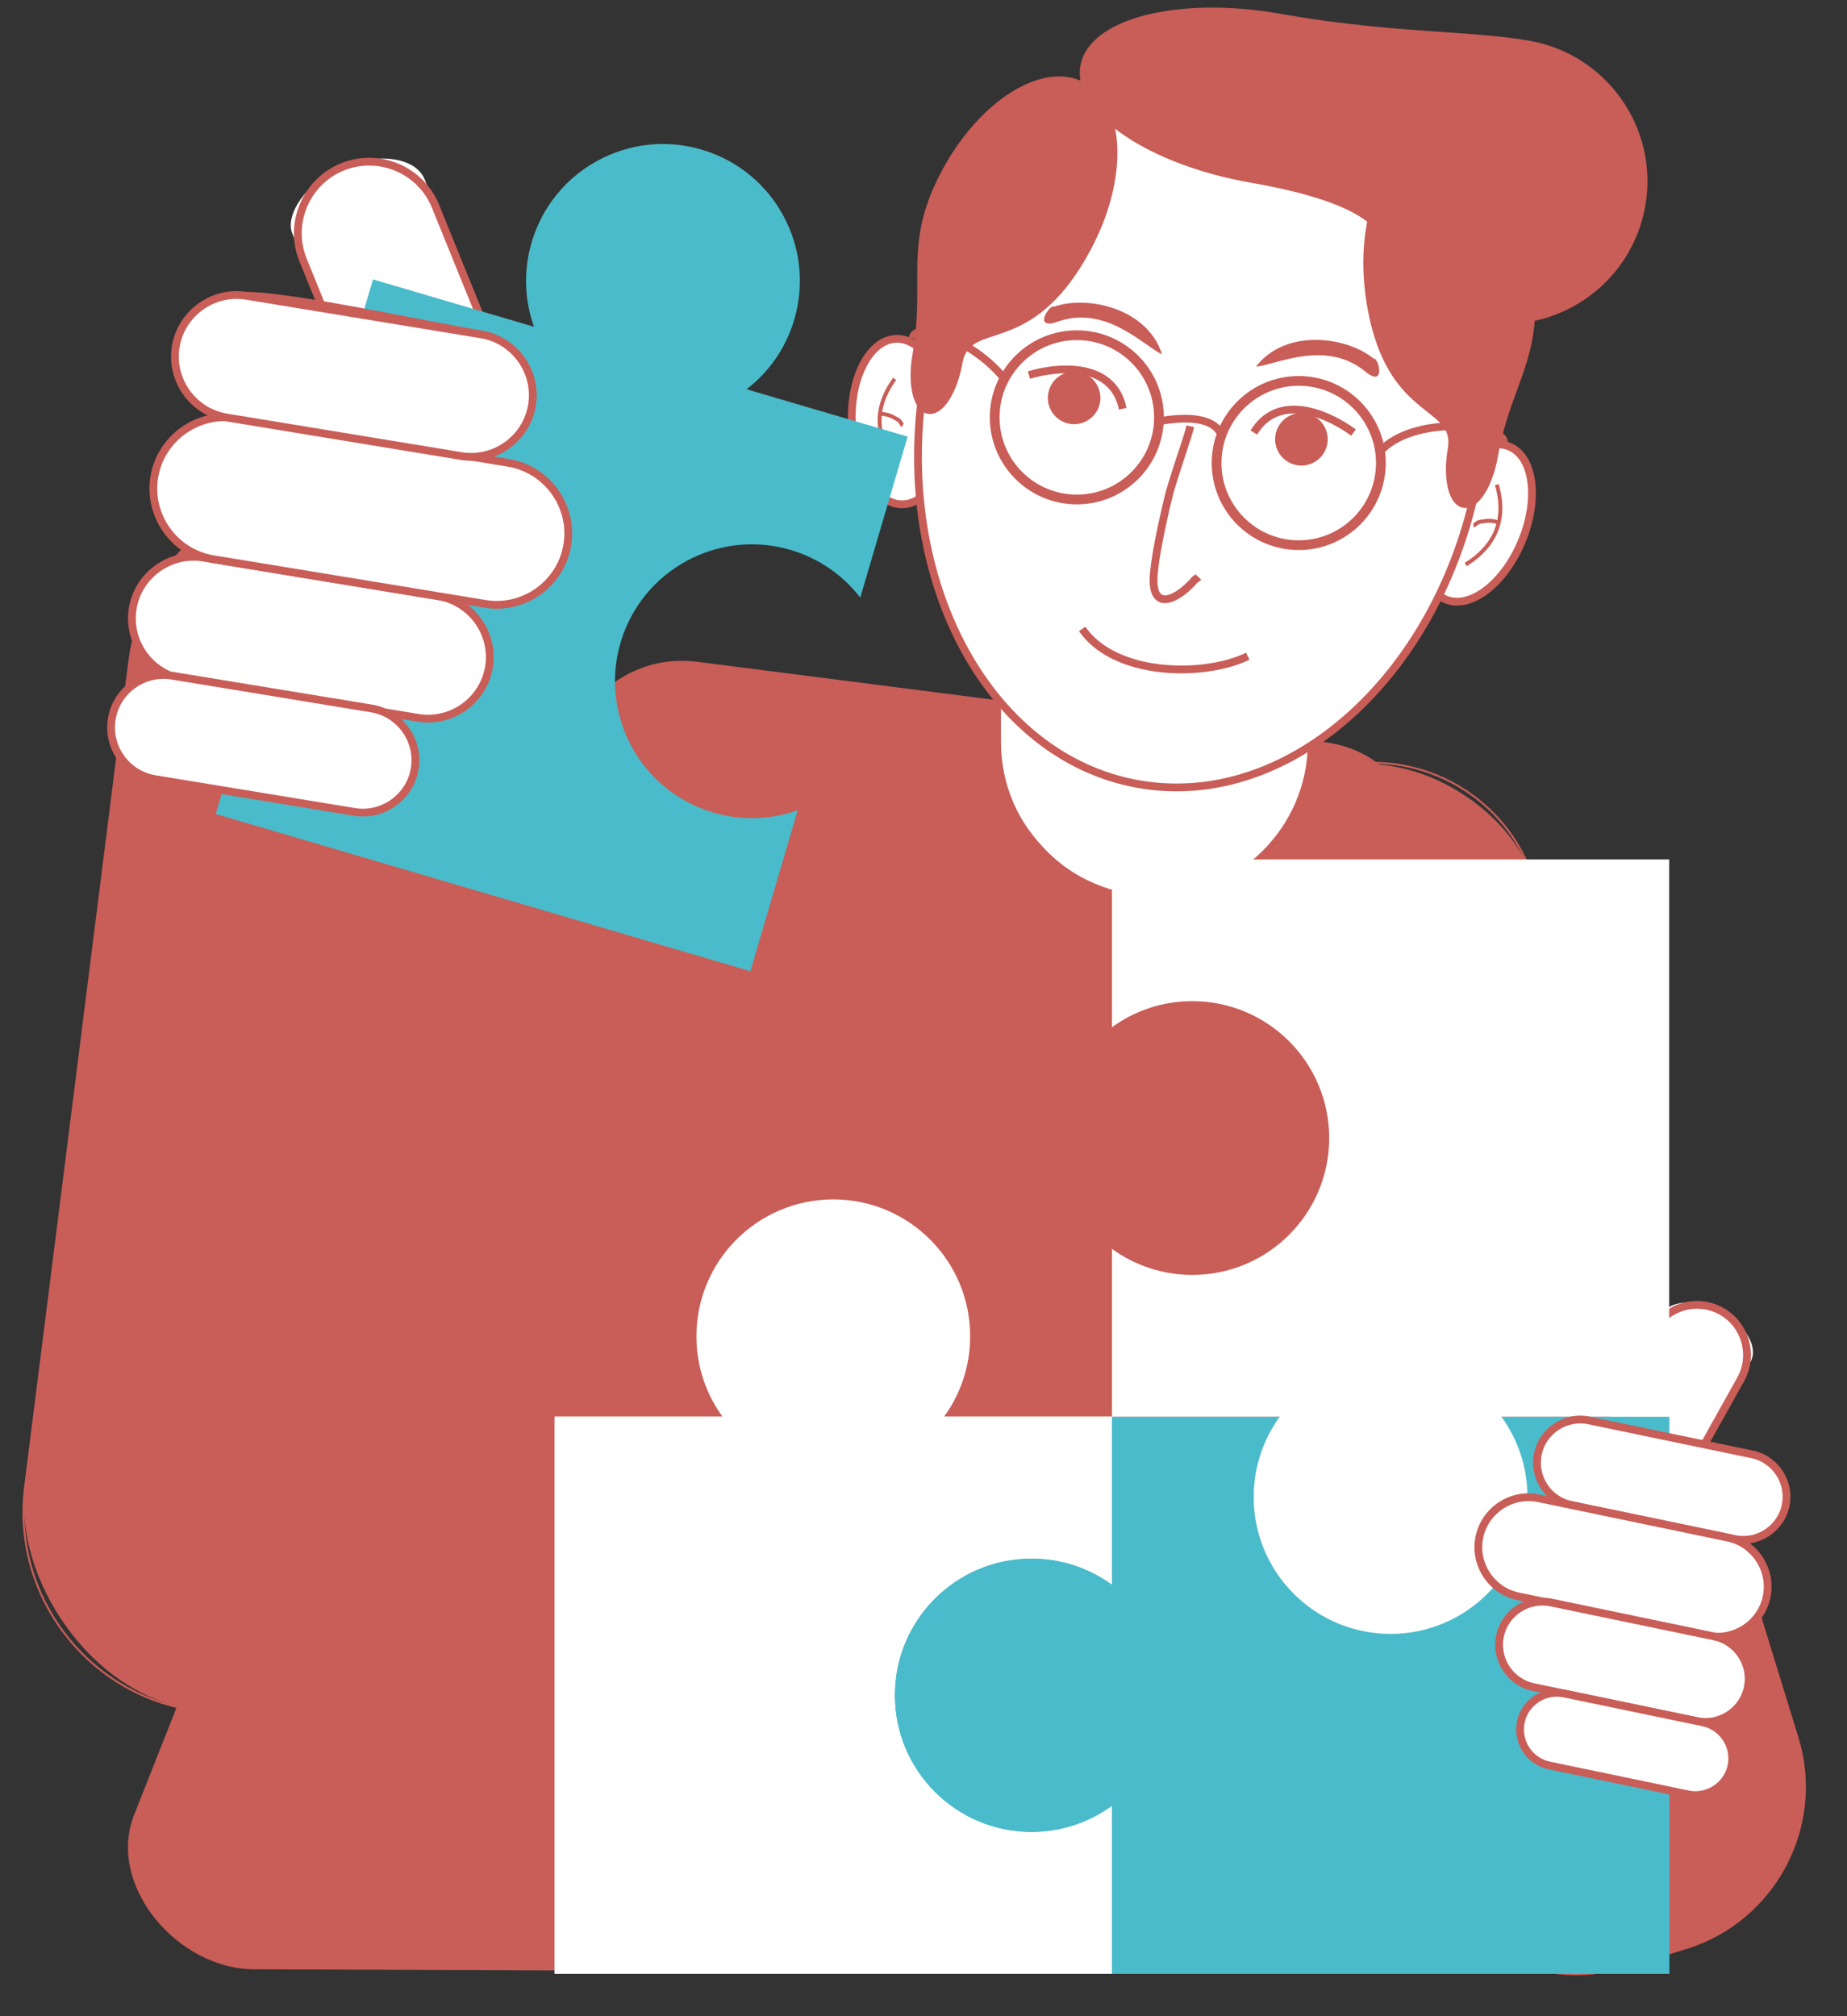
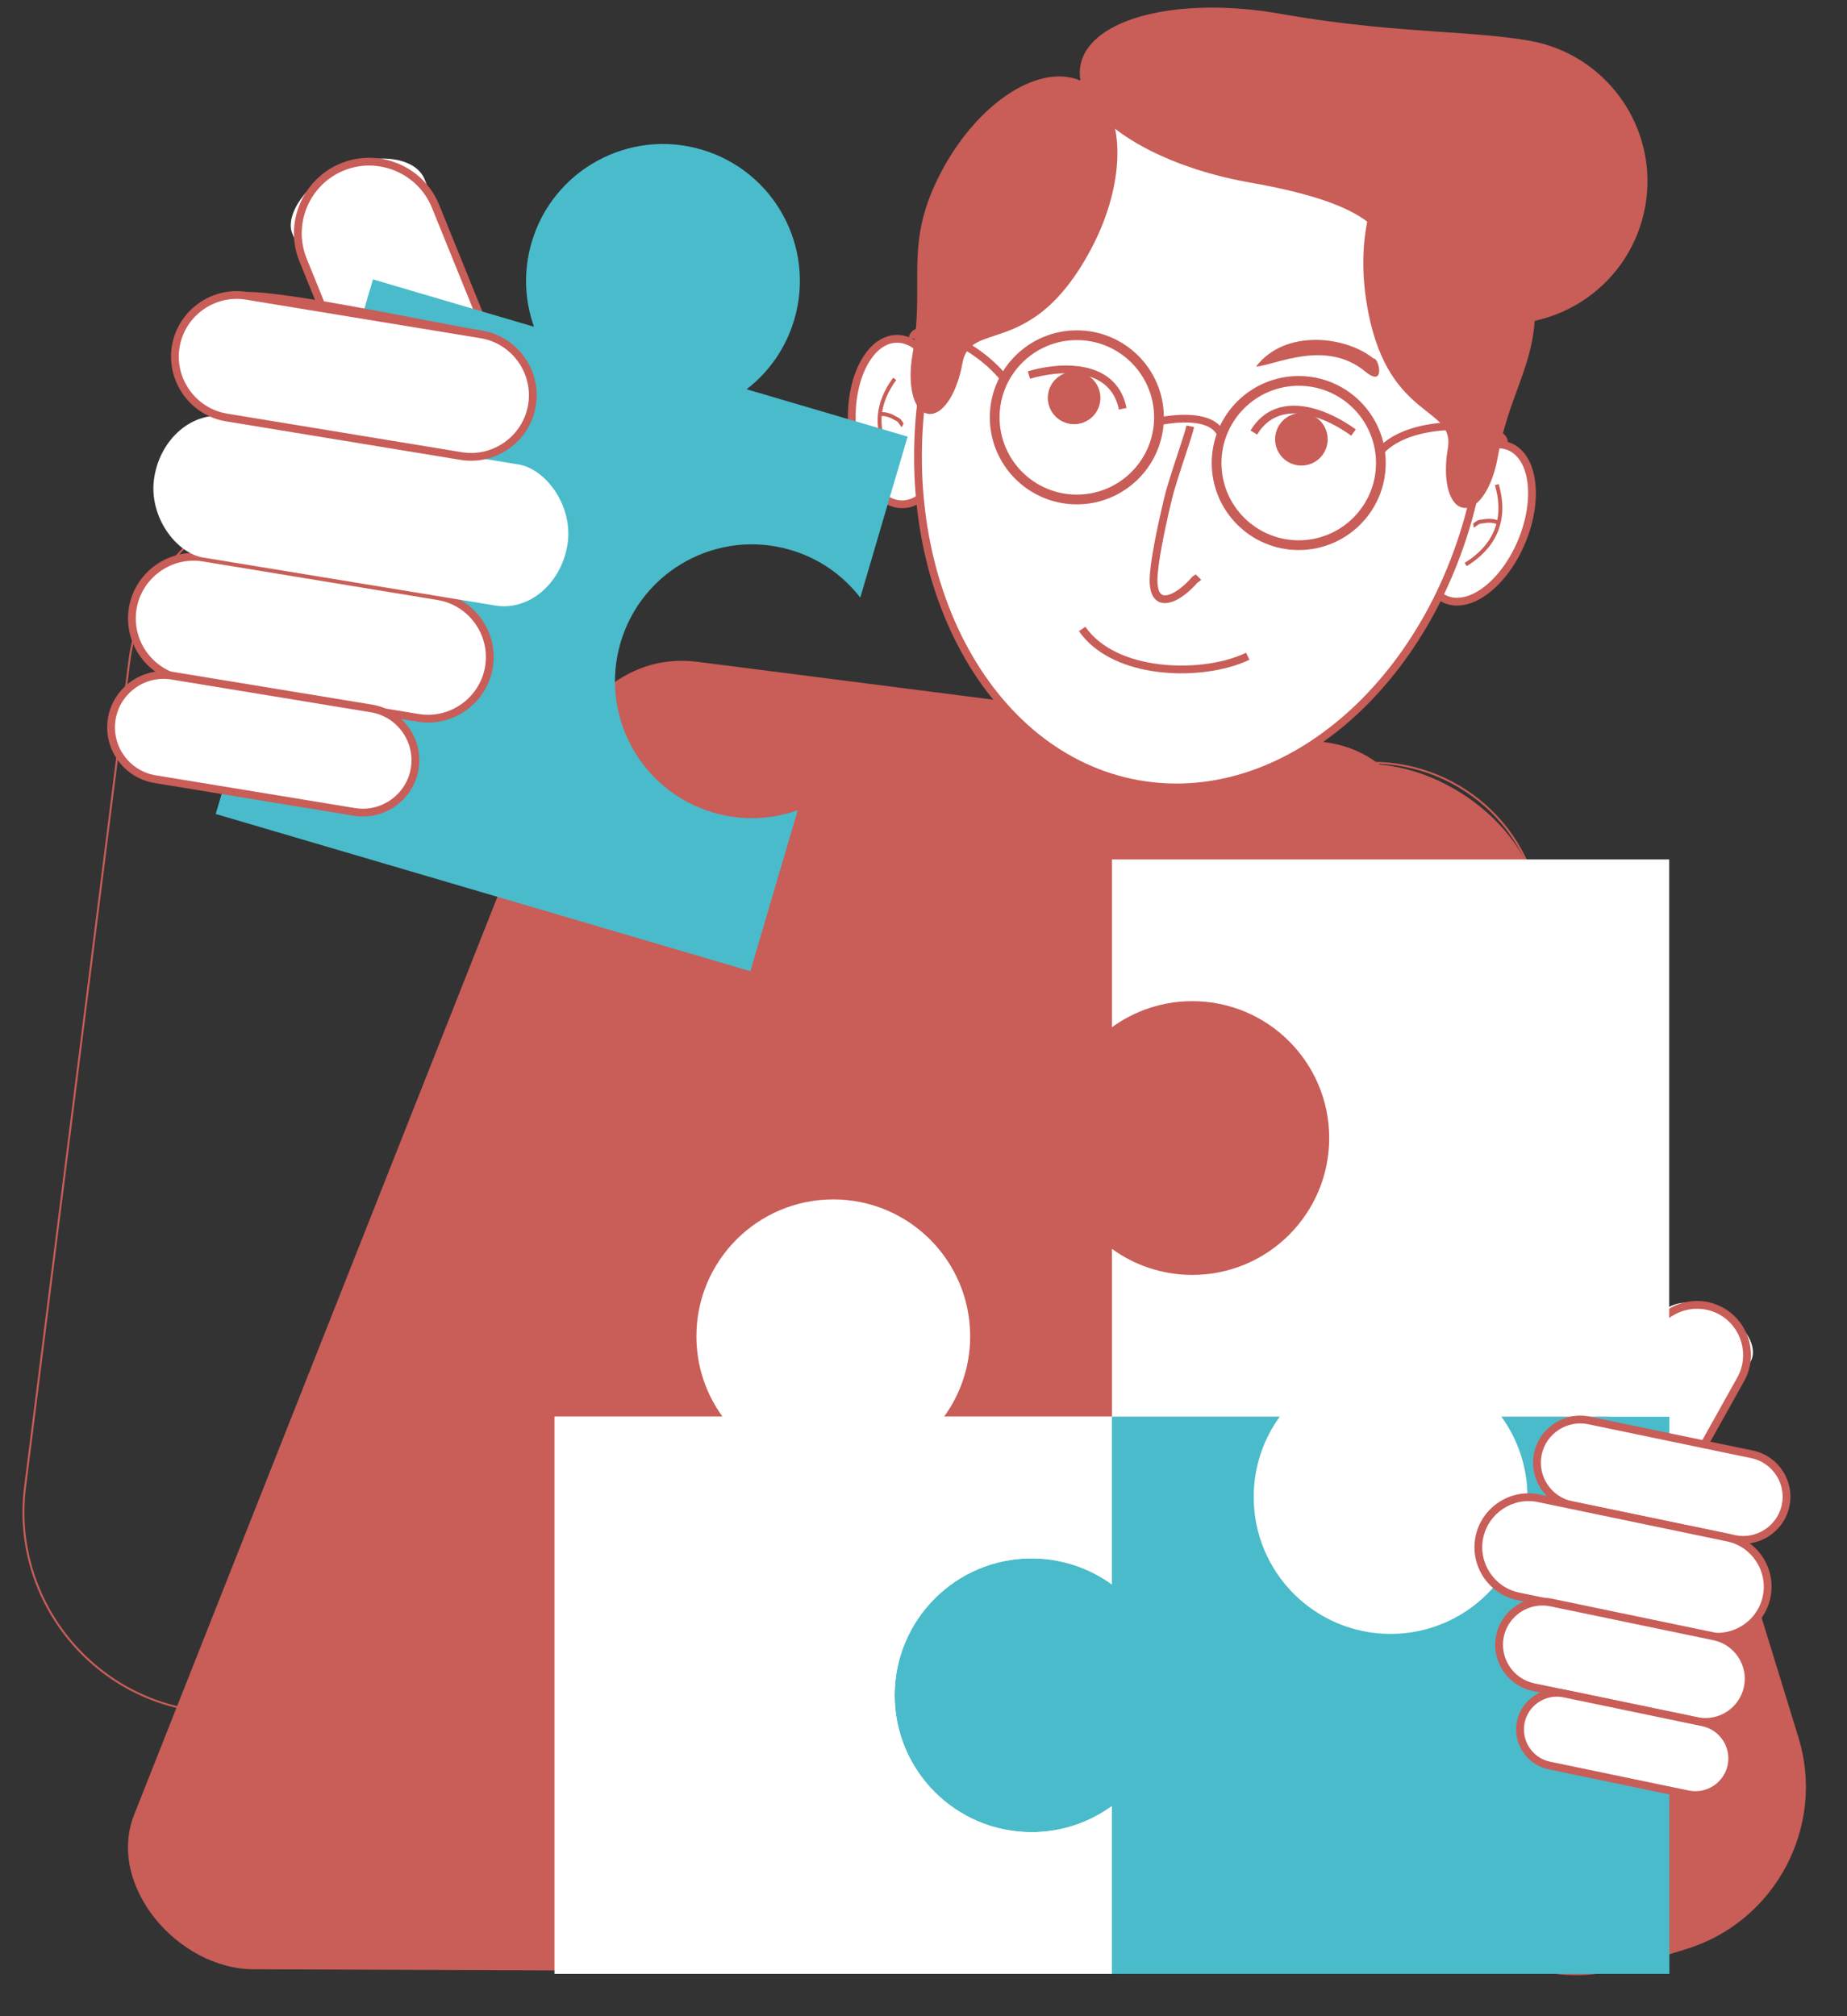
<svg xmlns="http://www.w3.org/2000/svg" clip-rule="evenodd" fill="#c95d57" fill-rule="evenodd" height="2779.5" image-rendering="optimizeQuality" preserveAspectRatio="xMidYMid meet" shape-rendering="geometricPrecision" text-rendering="geometricPrecision" version="1" viewBox="-31.0 -10.5 2545.9 2779.5" width="2545.9" zoomAndPan="magnify">
  <rect x="-31.0" y="-10.5" width="2545.9" height="2779.5" fill="#333333" stroke="none" />
  <g>
    <g>
      <g id="change1_1">
        <rect height="1261.74" rx="172.32" ry="172.32" transform="rotate(-17.098 4553.299 -4376.097) scale(1.346)" width="409.94" />
      </g>
      <g id="change1_2">
        <path d="M1709.27 1075.83l84.02 -25.85c61.34,-18.86 124.82,-10.92 177.68,17.06 52.86,27.99 95.11,76.04 113.98,137.38l363.04 1180.2c18.87,61.33 10.93,124.82 -17.06,177.67 -27.98,52.84 -75.99,95.07 -137.29,113.95 -27.83,8.91 -56.46,16.66 -84.11,25.88 -61.33,18.86 -124.81,10.92 -177.67,-17.06 -52.83,-27.98 -95.06,-75.99 -113.94,-137.27l-363.09 -1180.3c-18.86,-61.34 -10.92,-124.82 17.07,-177.68 27.99,-52.86 76.03,-95.11 137.37,-113.98zm84.81 -23.29l-84.02 25.85c-60.63,18.65 -108.13,60.41 -135.8,112.67 -27.67,52.25 -35.52,115.01 -16.87,175.64l363.05 1180.2c18.65,60.63 60.42,108.12 112.67,135.79 52.23,27.65 114.94,35.51 175.54,16.9 28.04,-8.6 56.14,-17.14 84.13,-25.88 60.62,-18.65 108.11,-60.41 135.78,-112.67 27.66,-52.22 35.51,-114.94 16.9,-175.54l-363.07 -1180.3c-18.66,-60.63 -60.42,-108.12 -112.67,-135.79 -52.26,-27.67 -115.01,-35.52 -175.64,-16.87z" fill-rule="nonzero" />
      </g>
      <g id="change1_3">
        <path d="M930.8 901.88l863.63 110.58c103.94,13.3 145.66,110.14 164.78,213.16l244.98 1320.15c19.11,103.02 -108.39,165.17 -213.17,164.77l-1672.31 -6.3c-104.78,-0.4 -203.34,-115.74 -164.78,-213.17l563.7 -1424.41c38.56,-97.43 109.23,-178.08 213.17,-164.78z" />
      </g>
      <g id="change2_1">
-         <rect fill="#ffffff" height="490.17" rx="216.88" ry="216.88" width="433.77" x="1343.36" y="739.52" />
-       </g>
+         </g>
      <g id="change1_4">
-         <path d="M1560.25 734.15c61.12,0 116.69,25.01 156.97,65.29 40.28,40.28 65.28,95.84 65.28,156.97l0 56.4c0,61.12 -25,116.69 -65.28,156.97 -40.28,40.28 -95.85,65.29 -156.97,65.29 -61.13,0 -116.69,-25.01 -156.97,-65.29 -40.28,-40.28 -65.29,-95.85 -65.29,-156.97l0 -56.4c0,-61.13 25.01,-116.69 65.29,-156.97 40.28,-40.28 95.84,-65.29 156.97,-65.29zm0 10.75c-58.16,0 -111.04,23.79 -149.38,62.13 -38.33,38.34 -62.13,91.22 -62.13,149.38l0 56.4c0,58.16 23.8,111.04 62.13,149.38 38.34,38.33 91.22,62.13 149.38,62.13 58.16,0 111.04,-23.8 149.38,-62.13 38.33,-38.34 62.13,-91.22 62.13,-149.38l0 -56.4c0,-58.16 -23.8,-111.04 -62.13,-149.38 -38.34,-38.34 -91.22,-62.13 -149.38,-62.13z" fill-rule="nonzero" />
-       </g>
+         </g>
      <g id="change2_2">
        <rect fill="#ffffff" height="225.42" rx="32.91" ry="32.91" transform="matrix(1.832 1.023 .607 -1.087 2144.57 2008.4)" width="65.83" />
      </g>
      <g id="change1_5">
        <path d="M2207.47 2037.4c15.29,8.54 32.71,10.04 48.43,5.59 15.72,-4.45 29.74,-14.85 38.27,-30.13l69.53 -124.48c8.54,-15.29 10.04,-32.7 5.59,-48.43 -4.45,-15.71 -14.86,-29.73 -30.14,-38.26 -15.29,-8.54 -32.7,-10.05 -48.43,-5.6 -15.71,4.45 -29.73,14.86 -38.27,30.14l-69.52 124.47c-8.54,15.29 -10.05,32.7 -5.59,48.43 4.45,15.71 14.85,29.74 30.13,38.27zm51.33 15.91c-18.34,5.2 -38.66,3.43 -56.53,-6.55 -17.89,-9.99 -30.06,-26.38 -35.25,-44.73 -5.2,-18.34 -3.43,-38.66 6.55,-56.53l69.53 -124.48c9.99,-17.88 26.37,-30.05 44.73,-35.25 18.33,-5.19 38.65,-3.42 56.53,6.56 17.88,9.99 30.05,26.38 35.25,44.73 5.19,18.33 3.42,38.66 -6.56,56.53l-69.52 124.47c-9.99,17.89 -26.38,30.06 -44.73,35.25z" fill-rule="nonzero" />
      </g>
      <g id="change1_6">
-         <rect height="1261.74" rx="204.97" ry="204.97" transform="rotate(7.194 -4905.394 1759.296) scale(1.346)" width="409.94" />
-       </g>
+         </g>
      <g id="change1_7">
        <path d="M455.53 661.36l0.14 0.02c75.66,9.55 140.53,49.19 184.11,105.34 43.56,56.16 65.83,128.85 56.28,204.51l-143.62 1137.84c-9.55,75.66 -49.18,140.54 -105.34,184.11 -56.16,43.57 -128.85,65.84 -204.51,56.29l-0.22 -0.03c-75.57,-9.6 -140.37,-49.21 -183.89,-105.31 -43.55,-56.12 -65.82,-128.76 -56.31,-204.37l143.64 -1137.98c9.55,-75.66 49.18,-140.54 105.34,-184.11 56.13,-43.55 128.77,-65.81 204.38,-56.31zm182.13 107c-43.14,-55.6 -107.37,-94.85 -182.28,-104.32l-0.05 -0.01c-74.93,-9.45 -146.92,12.6 -202.54,55.76 -55.62,43.15 -94.87,107.4 -104.33,182.32l-143.62 1137.85c-9.45,74.92 12.6,146.91 55.76,202.53 43.12,55.59 107.32,94.83 182.2,104.31l0.26 0 0.08 0.05c74.85,9.38 146.76,-12.68 202.32,-55.79 55.62,-43.15 94.87,-107.4 104.33,-182.32l143.62 -1137.84c9.46,-74.93 -12.6,-146.92 -55.75,-202.54z" fill-rule="nonzero" />
      </g>
      <g id="change2_3">
        <rect fill="#ffffff" height="225.42" rx="32.91" ry="32.91" transform="matrix(-2.774 1.125 .668 1.646 532.297 182.521)" width="65.83" />
      </g>
      <g id="change1_8">
        <path d="M443 224.53c-23.74,9.63 -41.39,28.1 -50.69,50.08 -9.3,22 -10.25,47.53 -0.62,71.28l76.45 188.47c9.63,23.75 28.1,41.4 50.08,50.7 22,9.3 47.53,10.25 71.28,0.62 23.74,-9.63 41.39,-28.1 50.69,-50.08 9.3,-22 10.25,-47.52 0.62,-71.27l-76.45 -188.49c-9.63,-23.74 -28.1,-41.39 -50.08,-50.69 -22,-9.29 -47.53,-10.25 -71.28,-0.62zm-60.55 45.93c10.38,-24.54 30.05,-45.14 56.53,-55.88 26.46,-10.73 54.92,-9.66 79.45,0.71 24.54,10.37 45.14,30.05 55.87,56.52l76.46 188.48c10.73,26.47 9.66,54.93 -0.71,79.46 -10.37,24.54 -30.05,45.14 -56.52,55.87 -26.47,10.74 -54.94,9.67 -79.46,-0.7 -24.54,-10.38 -45.14,-30.05 -55.88,-56.53l-76.45 -188.48c-10.73,-26.46 -9.66,-54.92 0.71,-79.45z" fill-rule="nonzero" />
      </g>
      <g id="change2_4">
        <ellipse fill="#ffffff" rx="48.87" ry="84.78" transform="rotate(-2.659 12900.756 -25765.817) scale(1.346)" />
      </g>
      <g id="change1_9">
        <path d="M1203.48 451.26c20.2,-0.94 38.89,12 52.77,33.69l0 0.02c13.33,20.83 22.33,49.94 23.84,82.38l0.02 0.23c1.45,32.35 -4.81,62.07 -16.12,83.98 -11.81,22.89 -29.23,37.51 -49.46,38.45 -20.2,0.94 -38.89,-12.01 -52.77,-33.69 -13.33,-20.83 -22.33,-49.94 -23.84,-82.4 -1.5,-32.44 4.76,-62.25 16.1,-84.21 11.81,-22.89 29.23,-37.51 49.46,-38.45zm43.76 39.48c-11.84,-18.47 -27.2,-29.53 -43.3,-28.78 -16.07,0.74 -30.34,13.17 -40.4,32.66 -10.53,20.4 -16.34,48.29 -14.92,78.83 1.42,30.52 9.78,57.74 22.16,77.07 11.82,18.48 27.19,29.53 43.29,28.79 16.07,-0.75 30.34,-13.17 40.39,-32.66 10.54,-20.4 16.34,-48.29 14.93,-78.83l-0.03 -0.23c-1.43,-30.44 -9.78,-57.57 -22.12,-76.85z" fill-rule="nonzero" />
      </g>
      <g id="change1_10">
        <path d="M1204.4 513.38c-11.55,15.74 -17.4,30.6 -19.45,44.27 1.53,-0.06 3.2,0.1 4.88,0.4 4.49,0.81 9.36,2.66 11.76,4.13 1.59,0.97 2.81,1.57 3.85,2.07 3.25,1.59 5.14,2.51 8.11,7.56 0.14,0.24 0.58,0.96 1.02,1.52 0.04,0.05 -0.01,0.05 -0.06,0.05l-0.06 0.04 -2.35 4.8c-0.63,-0.31 -1.24,-0.92 -1.77,-1.61 -0.59,-0.76 -1.21,-1.75 -1.41,-2.08 -2.15,-3.67 -3.5,-4.33 -5.82,-5.46 -1.2,-0.59 -2.61,-1.28 -4.3,-2.31 -1.98,-1.2 -6.07,-2.75 -9.9,-3.44 -1.76,-0.31 -3.39,-0.45 -4.56,-0.29 -0.51,6.34 -0.21,12.41 0.69,18.18 3.06,19.56 13.04,35.71 22.1,47.1l-4.19 3.32c-9.5,-11.94 -19.97,-28.91 -23.21,-49.61 -3.24,-20.75 0.79,-45.16 20.35,-71.8l4.32 3.16zm10.11 60c-0.08,-0.01 -0.17,-0.03 -0.05,0.03l-0.01 0.01 0.06 -0.04z" fill-rule="nonzero" />
      </g>
      <g id="change2_5">
        <ellipse fill="#ffffff" rx="48.87" ry="84.78" transform="scale(-1.346 1.346) rotate(-22.579 576.96 3995.173)" />
      </g>
      <g id="change1_11">
        <path d="M2047.55 610.11c-14.88,-6.19 -33.09,-1.03 -50.49,12.31 -18.22,13.95 -35.35,36.7 -47.09,64.92l-0.05 0.12c-11.7,28.2 -15.74,56.35 -12.79,79.09 2.81,21.7 11.98,38.23 26.83,44.43l0.05 0.02c14.87,6.18 33.08,1.03 50.49,-12.31 18.21,-13.96 35.35,-36.7 47.08,-64.92 11.75,-28.25 15.79,-56.45 12.84,-79.21 -2.81,-21.73 -12,-38.27 -26.87,-44.45zm-57 3.79c20.44,-15.66 42.43,-21.46 61.11,-13.7 18.68,7.77 30.07,27.46 33.38,53.02 3.18,24.52 -1.09,54.68 -13.55,84.65 -12.47,29.99 -30.85,54.29 -50.49,69.34 -20.06,15.36 -41.6,21.24 -60.05,14.11l-0.05 0 -1.01 -0.42c-18.67,-7.76 -30.06,-27.46 -33.38,-53.01 -3.17,-24.53 1.09,-54.68 13.55,-84.65l0.3 -0.89 0.13 -0.13c12.46,-29.52 30.65,-53.44 50.06,-68.32z" fill-rule="nonzero" />
      </g>
      <g id="change1_12">
        <path d="M2029.61 658.29c5.5,18.73 5.94,34.7 3.2,48.25 -1.42,-0.57 -3.04,-0.99 -4.72,-1.28 -4.49,-0.78 -9.71,-0.69 -12.46,-0.13 -1.83,0.37 -3.18,0.52 -4.33,0.64 -3.6,0.38 -5.69,0.6 -10.2,4.35 -0.21,0.17 -0.87,0.69 -1.48,1.07 -0.05,0.03 -0.01,0.05 0.05,0.07l0.03 0.06 0.58 5.31c0.7,-0.07 1.48,-0.45 2.21,-0.91 0.82,-0.51 1.74,-1.23 2.03,-1.48 3.28,-2.72 4.77,-2.88 7.34,-3.15 1.33,-0.14 2.89,-0.31 4.83,-0.7 2.27,-0.46 6.64,-0.52 10.48,0.14 1.76,0.3 3.34,0.72 4.39,1.27 -1.69,6.14 -4.04,11.75 -6.85,16.86 -9.53,17.35 -24.43,29.13 -36.83,36.75l2.81 4.56c13,-7.99 28.63,-20.38 38.73,-38.74 10.11,-18.41 14.64,-42.72 5.33,-74.44l-5.14 1.5zm-29.94 52.97c0.07,0.02 0.16,0.03 0.03,0.04l0 0.02 -0.03 -0.06z" fill-rule="nonzero" />
      </g>
      <g id="change2_6">
        <ellipse fill="#ffffff" rx="322.66" ry="375.03" transform="matrix(1.183 .208 -.233 1.326 1625.89 573.139)" />
      </g>
      <g id="change1_13">
        <path d="M1714.15 70.52c107.1,18.8 194.06,92.28 248.07,195.86 53.72,103.01 74.83,235.87 50.64,374.2l-0.08 0.49c-24.33,138.53 -89.49,256.43 -175.18,335.07 -86.07,78.98 -192.86,118.43 -299.96,99.62 -107.1,-18.81 -194.06,-92.28 -248.07,-195.86 -53.78,-103.14 -74.88,-236.19 -50.56,-374.7 24.32,-138.52 89.49,-256.42 175.18,-335.06 86.07,-78.98 192.86,-118.43 299.96,-99.62zm238.59 200.81c-52.49,-100.67 -136.78,-172.04 -240.43,-190.24 -103.65,-18.19 -207.21,20.18 -290.86,96.94 -84.03,77.11 -147.96,192.88 -171.86,329.02 -23.91,136.16 -3.26,266.78 49.46,367.9 52.49,100.67 136.78,172.03 240.43,190.23 103.65,18.2 207.21,-20.17 290.86,-96.93 84.02,-77.1 147.94,-192.85 171.85,-328.97l0.01 -0.05c23.91,-136.16 3.26,-266.79 -49.46,-367.9z" fill-rule="nonzero" />
      </g>
      <g id="change1_14">
        <path d="M2076.2 50.92c104.09,18.28 173.66,117.49 155.38,221.58 -18.28,104.1 -117.48,173.67 -221.58,155.39 -218.88,-38.44 4.79,-135.51 -316.71,-191.97 -137.7,-24.18 -240.59,-93.53 -229.81,-154.89 10.77,-61.36 131.14,-91.5 268.84,-67.32 158.55,27.84 260.3,22.53 343.88,37.21z" />
      </g>
      <g id="change1_15">
        <path d="M2077.12 45.63c53.49,9.39 98.13,39.6 127.05,80.84 28.91,41.22 42.09,93.47 32.7,146.96 -9.39,53.49 -39.6,98.13 -80.84,127.04 -41.22,28.91 -93.47,42.1 -146.95,32.71 -102.24,-17.96 -111.19,-48.86 -120.99,-82.71 -10.85,-37.47 -22.85,-78.9 -195.72,-109.26 -69.6,-12.22 -130.49,-35.92 -172.66,-64.34 -43.37,-29.23 -67.31,-63.8 -61.52,-96.76 5.79,-32.97 40.07,-57.32 90.81,-70.02 49.34,-12.36 114.65,-13.89 184.24,-1.67 91.64,16.09 164.25,21.09 225.33,25.28 44.65,3.07 83.18,5.72 118.55,11.93zm118.28 86.96c-27.32,-38.96 -69.53,-67.5 -120.13,-76.38 -34.94,-6.14 -73.15,-8.77 -117.42,-11.81 -61.4,-4.22 -134.38,-9.24 -226.46,-25.4 -68.11,-11.96 -131.83,-10.51 -179.79,1.5 -46.56,11.65 -77.85,33.06 -82.84,61.46 -4.98,28.39 17.15,59.19 56.95,86.01 40.99,27.63 100.41,50.71 168.51,62.66 179.43,31.51 192.42,76.33 204.15,116.86 8.83,30.48 16.89,58.31 112.55,75.11 50.61,8.89 100.02,-3.57 138.99,-30.9 38.96,-27.32 67.5,-69.52 76.38,-120.12 8.89,-50.61 -3.57,-100.02 -30.89,-138.99z" fill-rule="nonzero" />
      </g>
      <g id="change1_16">
        <path d="M1461.61 108.07c53.94,28.9 56.61,128.91 5.98,223.37 -81.47,152.02 -165.45,90.5 -177.32,158.07 -6.81,38.79 -25.37,67.95 -41.44,65.12 -16.08,-2.82 -23.59,-36.55 -16.78,-75.34 18.29,-104.15 -13.53,-152.21 40.24,-252.53 50.63,-94.45 135.4,-147.6 189.32,-118.69z" />
      </g>
      <g id="change1_17">
        <path d="M1464.13 103.35c28.8,15.43 43.9,49.35 45.04,91.69 1.1,41.29 -11.1,90.86 -36.85,138.91 -48.59,90.65 -98.18,107.03 -133.44,118.67 -22.77,7.51 -38.94,12.85 -43.32,37.81 -3.52,20.07 -10.16,37.75 -18.02,50.12 -8.69,13.66 -19.26,21.19 -29.64,19.37 -10.37,-1.82 -17.75,-12.51 -21.27,-28.32 -3.16,-14.18 -3.39,-32.87 0.05,-52.75l0.08 -0.49c6.7,-38.12 6.61,-68.67 6.54,-97.03 -0.14,-49.56 -0.26,-92.66 34.27,-157.08l0.41 -0.77c25.73,-47.7 60.08,-85.03 94.9,-106.86 35.88,-22.5 72.47,-28.7 101.25,-13.27zm34.33 91.95c-1.03,-38.5 -14.23,-69.04 -39.36,-82.51 -25.15,-13.48 -57.92,-7.57 -90.55,12.9 -33.51,21 -66.67,57.2 -91.53,103.59l-0.07 0.13c-33.2,61.99 -33.08,103.82 -32.95,151.92 0.08,28.78 0.16,59.77 -6.58,98.39l-0.08 0.49c-3.29,18.73 -3.15,36.11 -0.26,49.08 2.55,11.46 6.98,19.06 12.67,20.05 5.7,1.01 12.46,-4.63 18.76,-14.54 7.13,-11.2 13.19,-27.49 16.47,-46.21 5.5,-31.3 24.21,-37.48 50.55,-46.17 33.58,-11.09 80.81,-26.68 127.34,-113.5 24.87,-46.4 36.65,-94.07 35.59,-133.62z" fill-rule="nonzero" />
      </g>
      <g id="change1_18">
        <path d="M1938.8 191.87c-60.55,8.8 -97.14,101.91 -81.73,207.97 24.81,170.68 124.73,141.45 112.86,209.02 -6.81,38.79 0.7,72.53 16.78,75.35 16.07,2.82 34.63,-26.33 41.44,-65.12 18.29,-104.15 64.58,-138.49 48.2,-251.13 -15.41,-106.05 -77,-184.9 -137.55,-176.09z" />
      </g>
      <g id="change1_19">
        <path d="M1939.56 197.17c-28.22,4.1 -51.04,28.32 -65.12,64.16 -14.47,36.82 -19.63,85.65 -12.06,137.75 14.17,97.48 53.26,128.23 81.05,150.09 21.68,17.06 37.11,29.21 31.87,60.11l-0.08 0.51c-3.29,18.72 -3.15,36.11 -0.26,49.08 2.55,11.46 6.98,19.05 12.67,20.05 5.7,1 12.46,-4.63 18.76,-14.54 7.13,-11.2 13.19,-27.49 16.47,-46.22 6.83,-38.89 17.51,-68.11 27.43,-95.24 16.52,-45.2 30.88,-84.51 20.75,-154.2l-0.01 -0.07c-7.57,-52.06 -26.41,-97.36 -50.74,-128.51 -23.71,-30.35 -52.5,-47.07 -80.73,-42.97zm-75.11 60.26c15.5,-39.43 41.26,-66.18 73.6,-70.87 32.3,-4.7 64.59,13.6 90.67,46.99 25.44,32.56 45.1,79.69 52.94,133.66l0.06 0.43c10.39,72.05 -4.38,112.47 -21.36,158.93 -9.74,26.66 -20.23,55.36 -26.92,93.44 -3.52,20.07 -10.16,37.75 -18.02,50.12 -8.7,13.65 -19.26,21.19 -29.64,19.37 -10.38,-1.82 -17.75,-12.52 -21.27,-28.32 -3.16,-14.18 -3.38,-32.87 0.05,-52.75l0.08 -0.49c4.39,-24.98 -9,-35.51 -27.84,-50.33 -29.19,-22.96 -70.24,-55.26 -85.04,-157.02 -7.84,-53.95 -2.41,-104.71 12.69,-143.16z" fill-rule="nonzero" />
      </g>
      <g id="change1_20">
        <path d="M1614.93 578.2c-1.59,7.51 -5.55,19.51 -10.85,35.55 -4.89,14.8 -10.92,33.07 -17.18,54.06 -1.21,4.06 -9.93,39.28 -16.15,72.59 -3.41,18.23 -6.07,35.89 -6.32,47.47 -0.18,8.38 0.91,14.17 2.93,17.82 1.44,2.6 3.41,3.98 5.71,4.38 2.82,0.48 6.34,-0.25 10.24,-1.91 9.23,-3.93 19.76,-12.71 28.66,-23.1 0.92,-1.05 1.62,-1.43 2.58,-1.94 0.57,-0.31 1.41,-0.76 2.54,-1.91l7.63 7.52c-2.27,2.3 -3.92,3.21 -5.04,3.81 -9.79,11.32 -21.56,20.95 -32.18,25.47 -5.73,2.44 -11.29,3.46 -16.28,2.6 -5.5,-0.95 -10.09,-4.03 -13.24,-9.75 -2.92,-5.27 -4.51,-12.87 -4.28,-23.25 0.26,-12.06 3.01,-30.32 6.52,-49.14 6.33,-33.88 15.17,-69.59 16.39,-73.71 6.33,-21.23 12.38,-39.54 17.28,-54.38 5.23,-15.83 9.15,-27.68 10.56,-34.36l10.48 2.18z" fill-rule="nonzero" />
      </g>
      <g id="change1_21">
        <circle r="26.93" transform="rotate(9.959 -2533.354 10413.967) scale(1.346)" />
      </g>
      <g id="change1_22">
        <path d="M1831.54 590.14c-4.35,-3.17 -8.95,-6.25 -13.72,-9.14 -18.72,-11.38 -40.4,-20.28 -60.79,-21.42 -19.64,-1.1 -38.19,5.15 -51.7,23.72 -1.21,1.67 -2.37,3.42 -3.47,5.23l-9.17 -5.57c1.28,-2.11 2.6,-4.09 3.95,-5.94 16,-22.02 37.89,-29.42 61,-28.13 22.34,1.25 45.72,10.78 65.75,22.94 5.07,3.08 9.9,6.32 14.43,9.61l-6.28 8.7z" fill-rule="nonzero" />
      </g>
      <g id="change1_23">
        <circle r="26.93" transform="scale(-1.346 1.346) rotate(-9.96 1755.052 6379.462)" />
      </g>
      <g id="change1_24">
        <path d="M1388.76 511.62c5.16,-1.5 10.53,-2.84 16,-3.95 21.47,-4.36 44.88,-5.39 64.46,0.45 18.84,5.62 34.18,17.78 40.59,39.83 0.58,1.98 1.08,4.02 1.5,6.1l10.51 -2.14c-0.49,-2.42 -1.06,-4.73 -1.7,-6.92 -7.6,-26.14 -25.68,-40.53 -47.86,-47.14 -21.45,-6.39 -46.67,-5.35 -69.63,-0.69 -5.81,1.18 -11.46,2.59 -16.84,4.15l2.97 10.31z" fill-rule="nonzero" />
      </g>
      <g id="change1_25">
        <path d="M1862.35 483.82c7.32,-1.66 17.05,41.42 -11.34,17.96 -54.86,-45.37 -124.12,-8.76 -150.69,-6.93 40.12,-52.48 124.13,-42 162.03,-11.03z" fill-rule="nonzero" />
      </g>
      <g id="change1_26">
-         <path d="M1422.11 412.24c-6.32,-4.05 -30.14,33.14 4.54,20.75 67.03,-23.97 119.68,34.05 144.04,44.83 -19.84,-63.01 -102.39,-81.78 -148.58,-65.58z" fill-rule="nonzero" />
-       </g>
+         </g>
      <g id="change1_27">
        <path d="M1759.17 507.87c33.12,0 63.11,13.43 84.81,35.13 21.7,21.71 35.13,51.69 35.13,84.81 0,33.12 -13.43,63.11 -35.13,84.81 -21.7,21.7 -51.69,35.13 -84.81,35.13 -33.12,0 -63.1,-13.43 -84.81,-35.13 -21.7,-21.7 -35.13,-51.69 -35.13,-84.81 0,-13.95 2.38,-27.34 6.76,-39.79 -12.68,-21.51 -56.3,-16.24 -73.14,-13.43 -2.36,29.23 -15.19,55.5 -34.74,75.05 -21.7,21.7 -51.69,35.13 -84.81,35.13 -33.11,0 -63.1,-13.43 -84.81,-35.13 -21.7,-21.7 -35.13,-51.69 -35.13,-84.81 0,-33.12 13.43,-63.1 35.13,-84.81 21.71,-21.7 51.69,-35.13 84.81,-35.13 33.12,0 63.11,13.43 84.81,35.13 21.45,21.45 34.82,51 35.13,83.66 18.27,-2.84 58.8,-6.77 77.44,12.92 5.94,-12.55 13.98,-23.9 23.68,-33.6 21.71,-21.7 51.69,-35.13 84.81,-35.13zm-230.55 -18.35c-19.27,-19.27 -45.91,-31.2 -75.32,-31.2 -29.41,0 -56.04,11.93 -75.31,31.2 -19.27,19.27 -31.2,45.9 -31.2,75.31 0,29.42 11.93,56.05 31.2,75.31 19.27,19.28 45.9,31.2 75.31,31.2 29.42,0 56.05,-11.92 75.32,-31.2 19.27,-19.27 31.19,-45.89 31.19,-75.31 0,-29.41 -11.92,-56.04 -31.19,-75.31zm305.87 62.98c-19.28,-19.27 -45.91,-31.2 -75.32,-31.2 -29.41,0 -56.04,11.92 -75.31,31.2 -19.27,19.27 -31.2,45.9 -31.2,75.31 0,29.42 11.93,56.04 31.2,75.31 19.27,19.28 45.9,31.2 75.31,31.2 29.41,0 56.04,-11.92 75.32,-31.2 19.27,-19.27 31.19,-45.89 31.19,-75.31 0,-29.41 -11.92,-56.04 -31.19,-75.31z" fill-rule="nonzero" />
      </g>
      <g id="change1_28">
        <path d="M1221.62 455.85c0.3,-3.14 1.38,-5.81 3.16,-8.03 4.14,-5.19 11.71,-7.28 21.4,-6.63 8.48,0.57 18.93,3.22 30.22,7.67 26.81,10.57 58.99,31.55 80.98,59.2l-8.39 6.67c-20.75,-26.08 -51.15,-45.9 -76.5,-55.89 -10.28,-4.05 -19.63,-6.45 -27.02,-6.95 -6.18,-0.41 -10.58,0.4 -12.34,2.6 -0.47,0.58 -0.76,1.35 -0.85,2.33l-10.66 -0.97z" fill-rule="nonzero" />
      </g>
      <g id="change1_29">
        <path d="M2036.78 599.19c-0.12,-1.35 -1.25,-2.83 -3.19,-4.37 -5.71,-4.54 -16.69,-8.18 -30.5,-10.36 -14.31,-2.26 -31.42,-2.86 -48.78,-1.23 -31.74,2.99 -64.15,13.43 -81.24,34.91l-8.39 -6.68c19.15,-24.07 54.38,-35.66 88.62,-38.89 18.26,-1.72 36.3,-1.07 51.43,1.31 15.62,2.47 28.4,6.87 35.53,12.54 4.23,3.37 6.76,7.32 7.18,11.76l-10.66 1.01z" fill-rule="nonzero" />
      </g>
      <g id="change3_1">
        <path d="M266.37 1111.61l216.74 -736.95 221.95 65.28c-12.91,-36.23 -14.91,-76.72 -3.23,-116.44 29.4,-99.97 134.28,-157.18 234.25,-127.78 99.98,29.4 157.18,134.28 127.78,234.25 -11.68,39.72 -35.28,72.68 -65.75,96.15l221.95 65.28 -65.28 221.95c-23.47,-30.47 -56.42,-54.07 -96.15,-65.76 -99.97,-29.4 -204.85,27.81 -234.25,127.78 -29.4,99.97 27.81,204.85 127.78,234.25 39.72,11.69 80.21,9.68 116.44,-3.23l-65.28 221.95 -736.95 -216.73z" fill="#4abbca" />
      </g>
      <g id="change2_7">
        <path d="M733.52 1942.39H1501.68V2710.55H733.52z" fill="#ffffff" />
      </g>
      <g id="change3_2">
        <path d="M1501.68 1942.39H2269.84V2710.55H1501.68z" fill="#4abbca" />
      </g>
      <g id="change3_3">
        <path d="M2269.84 1942.39l-768.16 0 0 231.35c-31.12,-22.61 -69.39,-35.95 -110.8,-35.95 -104.2,0 -188.68,84.47 -188.68,188.68 0,104.21 84.48,188.68 188.68,188.68 41.41,0 79.68,-13.35 110.8,-35.95l0 231.35 768.16 0 0 -768.16z" fill="#4abbca" />
      </g>
      <g id="change2_8">
        <path d="M2269.84 1174.23l0 768.16 -231.36 0c22.61,31.11 35.96,69.39 35.96,110.79 0,104.21 -84.48,188.68 -188.68,188.68 -104.21,0 -188.68,-84.47 -188.68,-188.68 0,-41.4 13.34,-79.68 35.95,-110.79l-231.35 0 0 -231.35c31.11,22.61 69.39,35.95 110.79,35.95 104.21,0 188.68,-84.47 188.68,-188.68 0,-104.2 -84.47,-188.68 -188.68,-188.68 -41.4,0 -79.68,13.35 -110.79,35.95l0 -231.35 768.16 0z" fill="#ffffff" />
      </g>
      <g id="change2_9">
        <path d="M733.52 2710.55l0 -768.16 231.35 0c-22.61,-31.11 -35.95,-69.39 -35.95,-110.79 0,-104.21 84.47,-188.69 188.68,-188.69 104.21,0 188.68,84.48 188.68,188.69 0,41.4 -13.34,79.68 -35.95,110.79l231.35 0 0 231.35c-31.12,-22.61 -69.39,-35.95 -110.8,-35.95 -104.2,0 -188.68,84.47 -188.68,188.68 0,104.21 84.48,188.68 188.68,188.68 41.41,0 79.68,-13.35 110.8,-35.95l0 231.35 -768.16 0z" fill="#ffffff" />
      </g>
      <g id="change2_10">
        <rect fill="#ffffff" height="225.42" rx="32.91" ry="32.91" transform="matrix(.419 -2.548 2.179 .358 138.141 912.131)" width="65.83" />
      </g>
      <g id="change1_30">
        <path d="M146.55 827.93l0.09 -0.53c4.02,-24.52 17.72,-45.17 36.53,-58.66 18.68,-13.41 42.41,-19.79 66.73,-15.94 61.74,0 250.19,41.11 323.87,53.22 24.52,4.03 45.16,17.72 58.67,36.53 13.5,18.81 19.87,42.76 15.84,67.27 -4.03,24.52 -17.72,45.17 -36.53,58.66 -18.82,13.51 -42.76,19.88 -67.26,15.85l-323.34 -53.13c-24.52,-4.03 -45.17,-17.72 -58.67,-36.53 -13.4,-18.68 -19.78,-42.41 -15.93,-66.74zm42.87 -50.51c-16.57,11.9 -28.64,30.08 -32.2,51.66l-0.01 0.04c-3.55,21.62 2.06,42.72 13.96,59.3 11.9,16.58 30.1,28.65 51.7,32.2l323.33 53.14c21.62,3.55 42.72,-2.06 59.3,-13.96 16.58,-11.91 28.66,-30.1 32.21,-51.7 3.55,-21.62 -2.06,-42.72 -13.96,-59.3 -11.9,-16.58 -30.1,-28.66 -51.7,-32.21l-323.34 -53.13c-21.61,-3.55 -42.71,2.06 -59.29,13.96z" fill-rule="nonzero" />
      </g>
      <g id="change2_11">
        <rect fill="#ffffff" height="225.42" rx="32.91" ry="32.91" transform="matrix(-.485 2.954 2.526 .415 197.66 549.933)" width="65.83" />
      </g>
      <g id="change1_31">
-         <path d="M186.97 648.02c-4.15,25.29 2.41,49.98 16.33,69.38 13.93,19.4 35.22,33.53 60.5,37.68l374.83 61.59c25.29,4.16 49.98,-2.4 69.38,-16.33 19.4,-13.92 33.53,-35.21 37.68,-60.49 4.16,-25.29 -2.41,-49.98 -16.33,-69.38 -13.93,-19.4 -35.22,-33.52 -60.49,-37.68l-374.84 -61.59c-25.29,-4.16 -49.98,2.41 -69.37,16.33 -19.41,13.93 -33.54,35.21 -37.69,60.49zm7.65 75.63c-15.53,-21.64 -22.85,-49.17 -18.23,-77.35 4.64,-28.19 20.38,-51.93 42.01,-67.45 21.64,-15.53 49.16,-22.86 77.35,-18.23l374.84 61.6c28.19,4.63 51.93,20.37 67.45,42 15.53,21.64 22.86,49.17 18.23,77.35 -4.64,28.2 -20.38,51.93 -42.01,67.46 -21.64,15.53 -49.17,22.85 -77.35,18.22l-374.83 -61.59c-28.2,-4.64 -51.94,-20.38 -67.46,-42.01z" fill-rule="nonzero" />
-       </g>
+         </g>
      <g id="change2_12">
        <rect fill="#ffffff" height="225.42" rx="32.91" ry="32.91" transform="matrix(.419 -2.548 2.179 .358 197.444 551.24)" width="65.83" />
      </g>
      <g id="change1_32">
        <path d="M205.85 467.04l0.09 -0.53c4.03,-24.52 17.72,-45.17 36.53,-58.67 18.68,-13.4 42.41,-19.78 66.73,-15.93 61.74,0 250.2,41.11 323.87,53.22 24.52,4.02 45.17,17.72 58.67,36.53 13.5,18.81 19.87,42.75 15.84,67.26 -4.03,24.53 -17.72,45.17 -36.53,58.67 -18.81,13.51 -42.75,19.88 -67.26,15.85l-323.34 -53.13c-24.52,-4.03 -45.17,-17.72 -58.66,-36.53 -13.41,-18.68 -19.78,-42.41 -15.94,-66.74zm42.87 -50.51c-16.56,11.89 -28.63,30.05 -32.19,51.61l-0.02 0.09c-3.55,21.62 2.06,42.72 13.96,59.3 11.91,16.58 30.1,28.65 51.7,32.2l323.34 53.14c21.61,3.54 42.71,-2.06 59.29,-13.96 16.59,-11.91 28.66,-30.1 32.21,-51.7 3.55,-21.62 -2.06,-42.72 -13.96,-59.3 -11.9,-16.59 -30.1,-28.66 -51.7,-32.21l-323.34 -53.13c-21.61,-3.55 -42.71,2.06 -59.29,13.96z" fill-rule="nonzero" />
      </g>
      <g id="change2_13">
        <rect fill="#ffffff" height="225.42" rx="32.91" ry="32.91" transform="matrix(.356 -2.167 1.852 .304 111.331 1051.83)" width="65.83" />
      </g>
      <g id="change1_33">
        <path d="M117.76 979.66c3.46,-21.07 15.23,-38.81 31.39,-50.41 16.17,-11.61 36.73,-17.08 57.79,-13.62l274.94 45.18c21.07,3.46 38.81,15.23 50.41,31.39 11.6,16.16 17.07,36.73 13.61,57.79 -3.46,21.07 -15.22,38.81 -31.38,50.41 -16.17,11.6 -36.74,17.08 -57.8,13.62l-274.94 -45.18c-21.07,-3.46 -38.81,-15.23 -50.4,-31.39 -11.61,-16.17 -17.08,-36.74 -13.62,-57.79zm37.64 -41.73c-13.94,10.01 -24.08,25.29 -27.06,43.45 -2.99,18.16 1.73,35.89 11.72,49.82 10.01,13.94 25.29,24.08 43.44,27.06l274.94 45.18c18.16,2.98 35.89,-1.73 49.82,-11.73 13.94,-10 24.08,-25.29 27.07,-43.44 2.98,-18.16 -1.73,-35.89 -11.73,-49.82 -10,-13.94 -25.29,-24.08 -43.44,-27.06l-274.94 -45.18c-18.16,-2.99 -35.89,1.73 -49.82,11.72z" fill-rule="nonzero" />
      </g>
      <g id="change2_14">
        <rect fill="#ffffff" height="225.42" rx="32.91" ry="32.91" transform="matrix(-.369 1.772 -1.515 -.315 2442.45 2006.5)" width="65.83" />
      </g>
      <g id="change1_34">
        <path d="M2435.56 2065.92c-3.64,17.5 -14.1,31.91 -28.01,41.03 -13.91,9.12 -31.29,12.96 -48.78,9.32l-224.88 -46.77c-17.5,-3.64 -31.91,-14.09 -41.03,-28.01 -9.01,-13.74 -12.86,-30.87 -9.45,-48.15l0.13 -0.64c3.64,-17.49 14.1,-31.9 28.01,-41.02 13.91,-9.13 31.29,-12.97 48.79,-9.33l224.87 46.77c17.5,3.64 31.91,14.1 41.03,28.01 9.12,13.91 12.96,31.29 9.32,48.79zm-33.88 32.05c11.62,-7.62 20.36,-19.65 23.39,-34.23 3.03,-14.59 -0.18,-29.1 -7.81,-40.73 -7.62,-11.63 -19.65,-20.37 -34.23,-23.4l-224.88 -46.77c-14.58,-3.03 -29.09,0.19 -40.73,7.82 -11.61,7.61 -20.34,19.62 -23.38,34.18l-0.01 0.05c-3.03,14.58 0.19,29.1 7.81,40.73 7.62,11.61 19.62,20.34 34.18,23.38l224.93 46.78c14.58,3.03 29.1,-0.18 40.73,-7.81z" fill-rule="nonzero" />
      </g>
      <g id="change2_15">
        <rect fill="#ffffff" height="225.42" rx="32.91" ry="32.91" transform="matrix(.427 -2.054 -1.756 -.365 2390.06 2258.4)" width="65.83" />
      </g>
      <g id="change1_35">
        <path d="M2398.88 2189.69c3.56,-17.14 -0.22,-34.2 -9.18,-47.86 -8.96,-13.66 -23.09,-23.93 -40.23,-27.49l-260.69 -54.22c-17.14,-3.56 -34.2,0.22 -47.86,9.18 -13.66,8.95 -23.92,23.08 -27.49,40.22 -3.56,17.14 0.22,34.2 9.18,47.86 8.95,13.66 23.08,23.93 40.22,27.49l260.7 54.22c17.14,3.57 34.2,-0.22 47.86,-9.18 13.66,-8.95 23.92,-23.08 27.49,-40.22zm-0.2 -53.74c10.45,15.94 14.85,35.87 10.69,55.92 -4.17,20.05 -16.16,36.57 -32.11,47.03 -15.94,10.45 -35.86,14.85 -55.91,10.68l-260.7 -54.22c-20.05,-4.17 -36.57,-16.15 -47.03,-32.1 -10.45,-15.94 -14.85,-35.87 -10.68,-55.92 4.17,-20.05 16.16,-36.57 32.1,-47.03 15.94,-10.45 35.87,-14.85 55.92,-10.68l260.7 54.22c20.05,4.17 36.57,16.15 47.02,32.1z" fill-rule="nonzero" />
      </g>
      <g id="change2_16">
        <rect fill="#ffffff" height="225.42" rx="32.91" ry="32.91" transform="matrix(-.369 1.772 -1.515 -.315 2390.25 2257.49)" width="65.83" />
      </g>
      <g id="change1_36">
        <path d="M2383.36 2316.91c-3.64,17.5 -14.09,31.91 -28.01,41.03 -13.91,9.12 -31.29,12.96 -48.78,9.32l-224.88 -46.76c-17.49,-3.64 -31.91,-14.1 -41.03,-28.02 -9.12,-13.9 -12.96,-31.28 -9.32,-48.78 3.64,-17.5 14.1,-31.91 28.01,-41.04 13.91,-9.11 31.29,-12.95 48.79,-9.32l224.87 46.77c17.49,3.64 31.91,14.1 41.03,28.01 9.12,13.91 12.96,31.29 9.32,48.79zm-33.88 32.05c11.62,-7.62 20.36,-19.65 23.39,-34.23 3.03,-14.59 -0.18,-29.1 -7.81,-40.73 -7.62,-11.63 -19.65,-20.36 -34.23,-23.4l-224.88 -46.76c-14.58,-3.04 -29.09,0.18 -40.73,7.81 -11.62,7.62 -20.36,19.65 -23.39,34.23 -3.03,14.58 0.18,29.1 7.81,40.73 7.62,11.62 19.65,20.36 34.23,23.39l224.88 46.77c14.58,3.03 29.1,-0.18 40.73,-7.81z" fill-rule="nonzero" />
      </g>
      <g id="change2_17">
        <rect fill="#ffffff" height="225.42" rx="32.91" ry="32.91" transform="matrix(-.313 1.507 -1.288 -.268 2365.98 2374.15)" width="65.83" />
      </g>
      <g id="change1_37">
        <path d="M2350.42 2422.66l0.04 -0.2c2.46,-12.12 -0.23,-24.17 -6.57,-33.83 -6.37,-9.72 -16.41,-17.02 -28.59,-19.55l-191.22 -39.77c-12.18,-2.53 -24.31,0.16 -34.03,6.53 -9.67,6.34 -16.95,16.34 -19.51,28.45l-0.03 0.15c-2.54,12.19 0.15,24.31 6.52,34.03 6.36,9.7 16.39,17 28.55,19.54l191.27 39.77c12.18,2.54 24.31,-0.15 34.03,-6.52 9.71,-6.37 17.01,-16.42 19.54,-28.6zm10.35 2.84c-3.26,14.8 -12.19,26.98 -24.02,34.74 -12,7.86 -26.99,11.17 -42.08,8.04l-191.22 -39.77c-15.09,-3.14 -27.53,-12.16 -35.4,-24.16 -7.75,-11.83 -11.08,-26.57 -8.16,-41.46l0.13 -0.63c3.13,-15.1 12.16,-27.53 24.16,-35.4 11.99,-7.87 26.99,-11.18 42.08,-8.04l191.22 39.77c15.09,3.14 27.53,12.16 35.39,24.16 7.87,12 11.18,26.99 8.04,42.09l-0.14 0.66z" fill-rule="nonzero" />
      </g>
      <g id="change1_38">
        <path d="M1465.03 853.49c19.67,28.34 54.72,44.1 92.59,50.34 46.61,7.67 97.18,0.94 128.97,-14.53l4.66 9.66c-33.54,16.32 -86.63,23.47 -135.35,15.45 -40.48,-6.67 -78.15,-23.81 -99.68,-54.84l8.81 -6.08z" fill-rule="nonzero" />
      </g>
    </g>
  </g>
</svg>